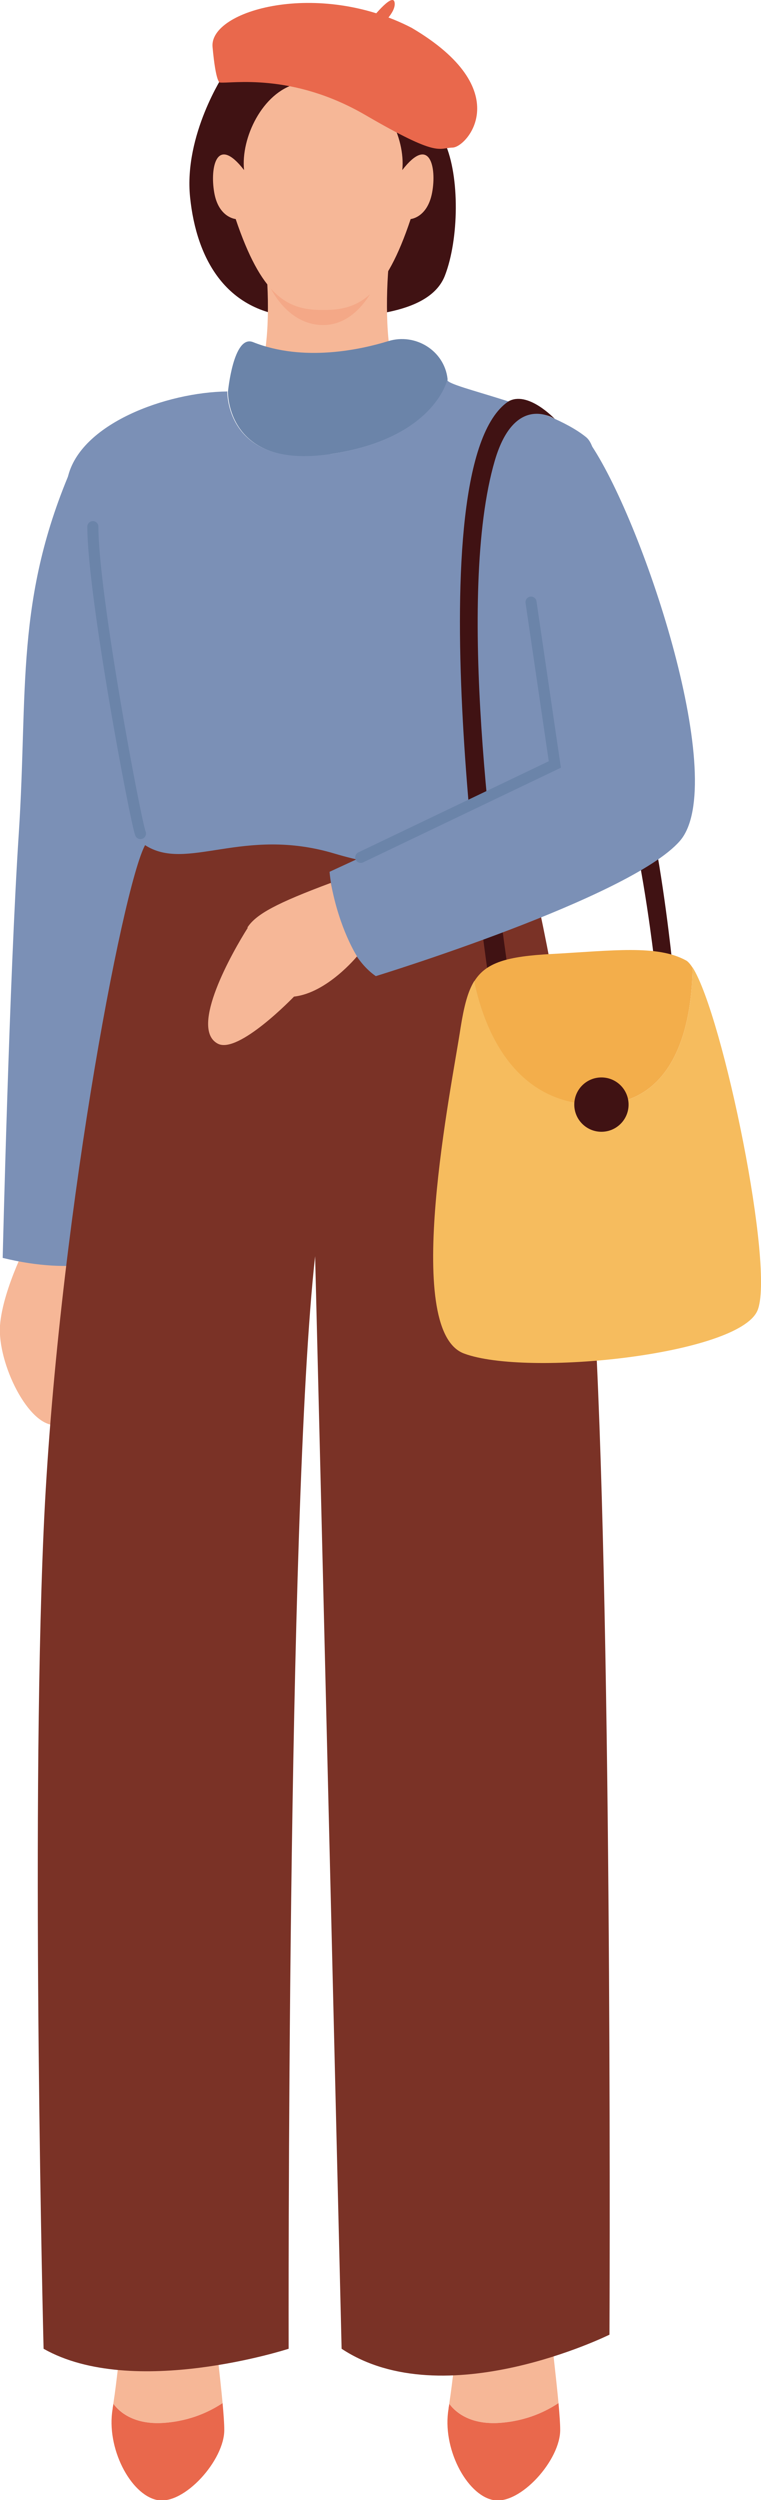
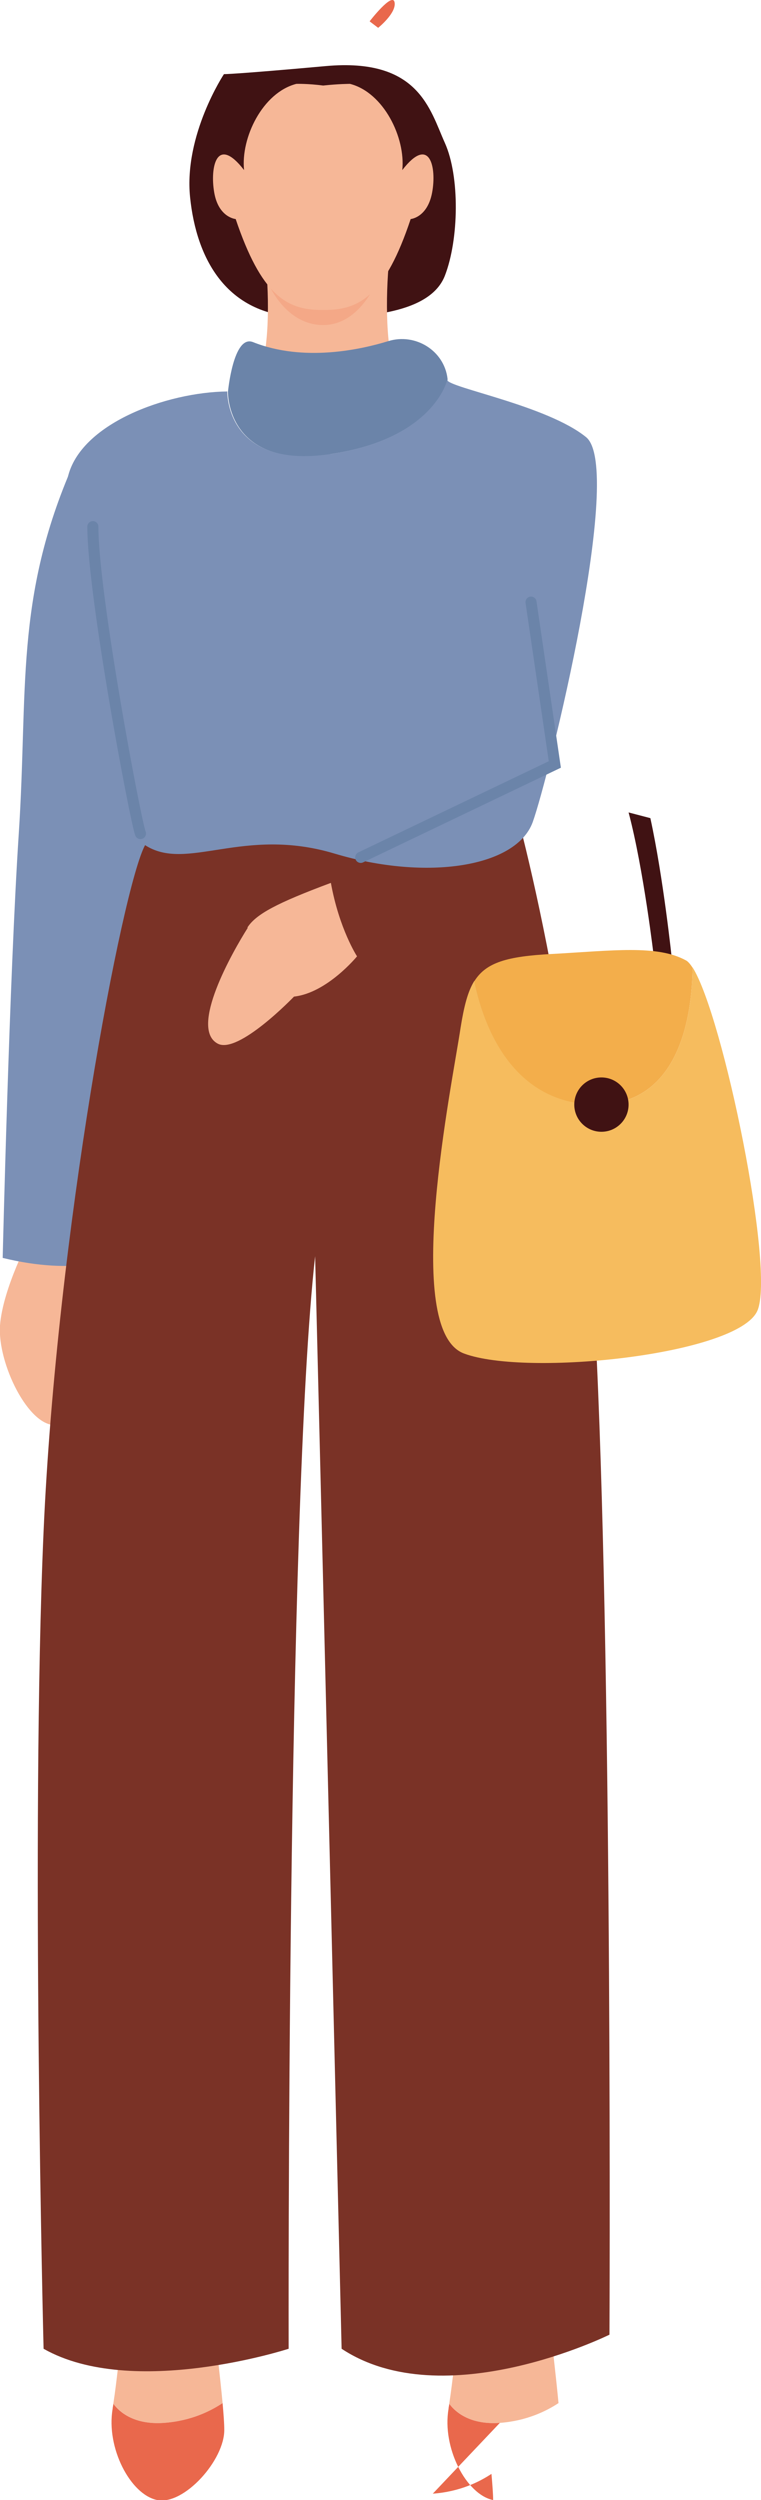
<svg xmlns="http://www.w3.org/2000/svg" id="_レイヤー_2" viewBox="0 0 22.7 74.53">
  <defs>
    <style>.cls-1{fill:#f3ae4b;}.cls-2{fill:none;stroke:#6b84a9;stroke-linecap:round;stroke-miterlimit:10;stroke-width:.33px;}.cls-3{fill:#7a3226;}.cls-4{fill:#f6b797;}.cls-5{fill:#7b90b6;}.cls-6{fill:#f6bc5e;}.cls-7{fill:#e9684c;}.cls-8{fill:#f4a887;}.cls-9{fill:#6b84a9;}.cls-10{fill:#401213;}</style>
  </defs>
  <g id="_レイヤー_1-2">
    <path class="cls-10" d="M18.75,24.22c.45,1.69.76,4.36.76,4.36.26.04.53,0,.53,0,0,0-.25-2.4-.64-4.19" />
    <path class="cls-4" d="M14.91,72.23c.81-.06,1.4-.36,1.75-.59-.15-1.59-.54-4.66-.54-4.66l-2.24.12s-.28,3.29-.48,4.56c.22.28.66.63,1.51.57Z" />
-     <path class="cls-7" d="M14.91,72.23c-.85.06-1.3-.29-1.51-.57,0,.05-.02.1-.02.15-.2,1.16.53,2.56,1.33,2.72s2.02-1.2,2-2.11c0-.16-.02-.44-.05-.78-.35.23-.93.53-1.75.59Z" />
+     <path class="cls-7" d="M14.91,72.23c-.85.06-1.3-.29-1.51-.57,0,.05-.02.1-.02.15-.2,1.16.53,2.56,1.33,2.72c0-.16-.02-.44-.05-.78-.35.23-.93.53-1.75.59Z" />
    <path class="cls-4" d="M4.89,72.23c.81-.06,1.4-.36,1.75-.59-.15-1.59-.54-4.66-.54-4.66l-2.24.12s-.28,3.29-.48,4.56c.22.28.66.63,1.51.57Z" />
    <path class="cls-7" d="M4.89,72.23c-.85.06-1.3-.29-1.51-.57,0,.05-.02.1-.02.15-.2,1.16.53,2.56,1.33,2.72s2.02-1.2,2-2.11c0-.16-.02-.44-.05-.78-.35.23-.93.53-1.75.59Z" />
    <path class="cls-4" d="M3.17,37.31s.45,3.45,0,3.66-.78-1.83-.78-1.83c-.31,1.06-.4,1.18-.4,1.18,0,0,.51,2.08-.31,2.16S-.08,40.64,0,39.51c.09-1.13.91-2.65.91-2.65" />
    <path class="cls-5" d="M2.18,13.85c-1.75,3.99-1.34,6.74-1.62,11-.28,4.26-.48,12.65-.48,12.65,2.21.54,3.37,0,3.37,0l1.25-15.9" />
    <path class="cls-3" d="M7.28,21.26s-2.27,2.69-2.95,3.93-2.64,11.58-3.03,20.46,0,24.37,0,24.37c2.66,1.51,7.31,0,7.31,0,0,0-.06-24.94.79-32.57.28,11.3.79,32.57.79,32.57,3.06,2.02,7.99-.42,7.99-.42,0,0,.09-19.04-.38-29.08-.47-10.03-2.62-17.13-2.62-17.13l-7.91-2.13Z" />
    <path class="cls-10" d="M6.68,2.21s-1.2,1.81-1.01,3.67,1.1,3.49,3.23,3.57,3.95-.15,4.37-1.23c.42-1.08.45-2.96,0-3.96-.45-1-.78-2.54-3.55-2.29s-3.04.24-3.04.24Z" />
    <path class="cls-7" d="M11.03.63s.68-.88.74-.56-.49.76-.49.76l-.25-.19Z" />
    <path class="cls-4" d="M11.89,11.28c-.36-.53-.4-2.13-.3-3.34l-1.76-.72h0s-.02,0-.02,0l-.11-.04v.09l-1.76.72c.11,1.21.06,2.81-.3,3.34,1.6.83,2.03.79,2.14.68.18.07.68.02,2.09-.71Z" />
    <path class="cls-8" d="M8,8.44s.56.72,1.71.72,1.57-.87,1.57-.87c0,0-.5,1.4-1.64,1.4s-1.64-1.25-1.64-1.25Z" />
    <path class="cls-9" d="M9.84,13.54c3.11-.45,3.51-2.21,3.51-2.21,0-.01,0-.03,0-.04-.1-.84-.96-1.37-1.77-1.12s-2.52.63-4.03.03c-.59-.24-.75,1.48-.75,1.48,0,0-.06,2.32,3.05,1.87Z" />
    <path class="cls-5" d="M17.48,13.03c-1.16-.94-4.08-1.47-4.14-1.7,0,0-.4,1.76-3.51,2.21-3.11.45-3.05-1.87-3.05-1.87-1.81.02-4.4.96-4.76,2.57-.5,2.22,1.06,10.13,2.3,10.95,1.25.82,2.92-.57,5.67.26,2.75.82,5.41.4,5.9-.94.48-1.33,2.75-10.55,1.59-11.48Z" />
    <path class="cls-4" d="M12,5.07c.1-.96-.55-2.31-1.56-2.57,0,0-.34,0-.8.05-.46-.06-.8-.05-.8-.05-1.01.26-1.66,1.61-1.56,2.57-.82-1.06-1.02-.08-.89.67s.64.79.64.79c.76,2.25,1.51,2.71,2.55,2.71.02,0,.04,0,.06,0,.02,0,.04,0,.06,0,1.04,0,1.8-.46,2.55-2.71,0,0,.5-.04.64-.79s-.07-1.73-.89-.67Z" />
    <path class="cls-2" d="M2.77,15.7c0,2.04,1.28,8.81,1.42,9.15" />
-     <path class="cls-10" d="M14.53,28.85s-2.19-14.95.63-16.88c.58-.34,1.39.52,1.39.52,0,0-1.19-.8-1.79,1.24-1.17,4-.02,12.25.37,15.03" />
-     <path class="cls-5" d="M17.65,13.29c1.59,2.41,4.11,10.08,2.63,11.78s-9.07,4.03-9.07,4.03c-1.19-.82-1.38-3.11-1.38-3.11l6.5-3" />
    <polyline class="cls-2" points="10.76 25.56 16.55 22.79 15.84 17.95" />
    <path class="cls-1" d="M17.81,32.93c2.48,0,2.83-2.68,2.85-4.08-.07-.11-.14-.19-.2-.22-.86-.47-2.18-.29-4.01-.19-1.32.07-1.95.25-2.3.81.21,1.07.99,3.69,3.66,3.69Z" />
    <path class="cls-6" d="M20.66,28.85c-.02,1.4-.37,4.08-2.85,4.08-2.67,0-3.45-2.62-3.66-3.69-.2.32-.31.77-.41,1.39-.25,1.69-1.77,9.02.1,9.72,1.87.7,8.16.04,8.75-1.27.54-1.21-1.02-8.8-1.93-10.24Z" />
    <circle class="cls-10" cx="17.94" cy="32.93" r=".81" />
-     <path class="cls-7" d="M6.56,2.46c.33.04,2.14-.31,4.34.97s2.16.98,2.6.97,1.92-1.72-1.22-3.57c-2.78-1.44-6.04-.53-5.94.57s.22,1.06.22,1.06Z" />
    <path class="cls-4" d="M7.39,27.66c-.45.71-1.75,2.99-.9,3.45.61.34,2.28-1.4,2.28-1.4.99-.11,1.88-1.2,1.88-1.2,0,0-.53-.81-.78-2.19-1.61.6-2.23.93-2.49,1.33Z" />
  </g>
</svg>